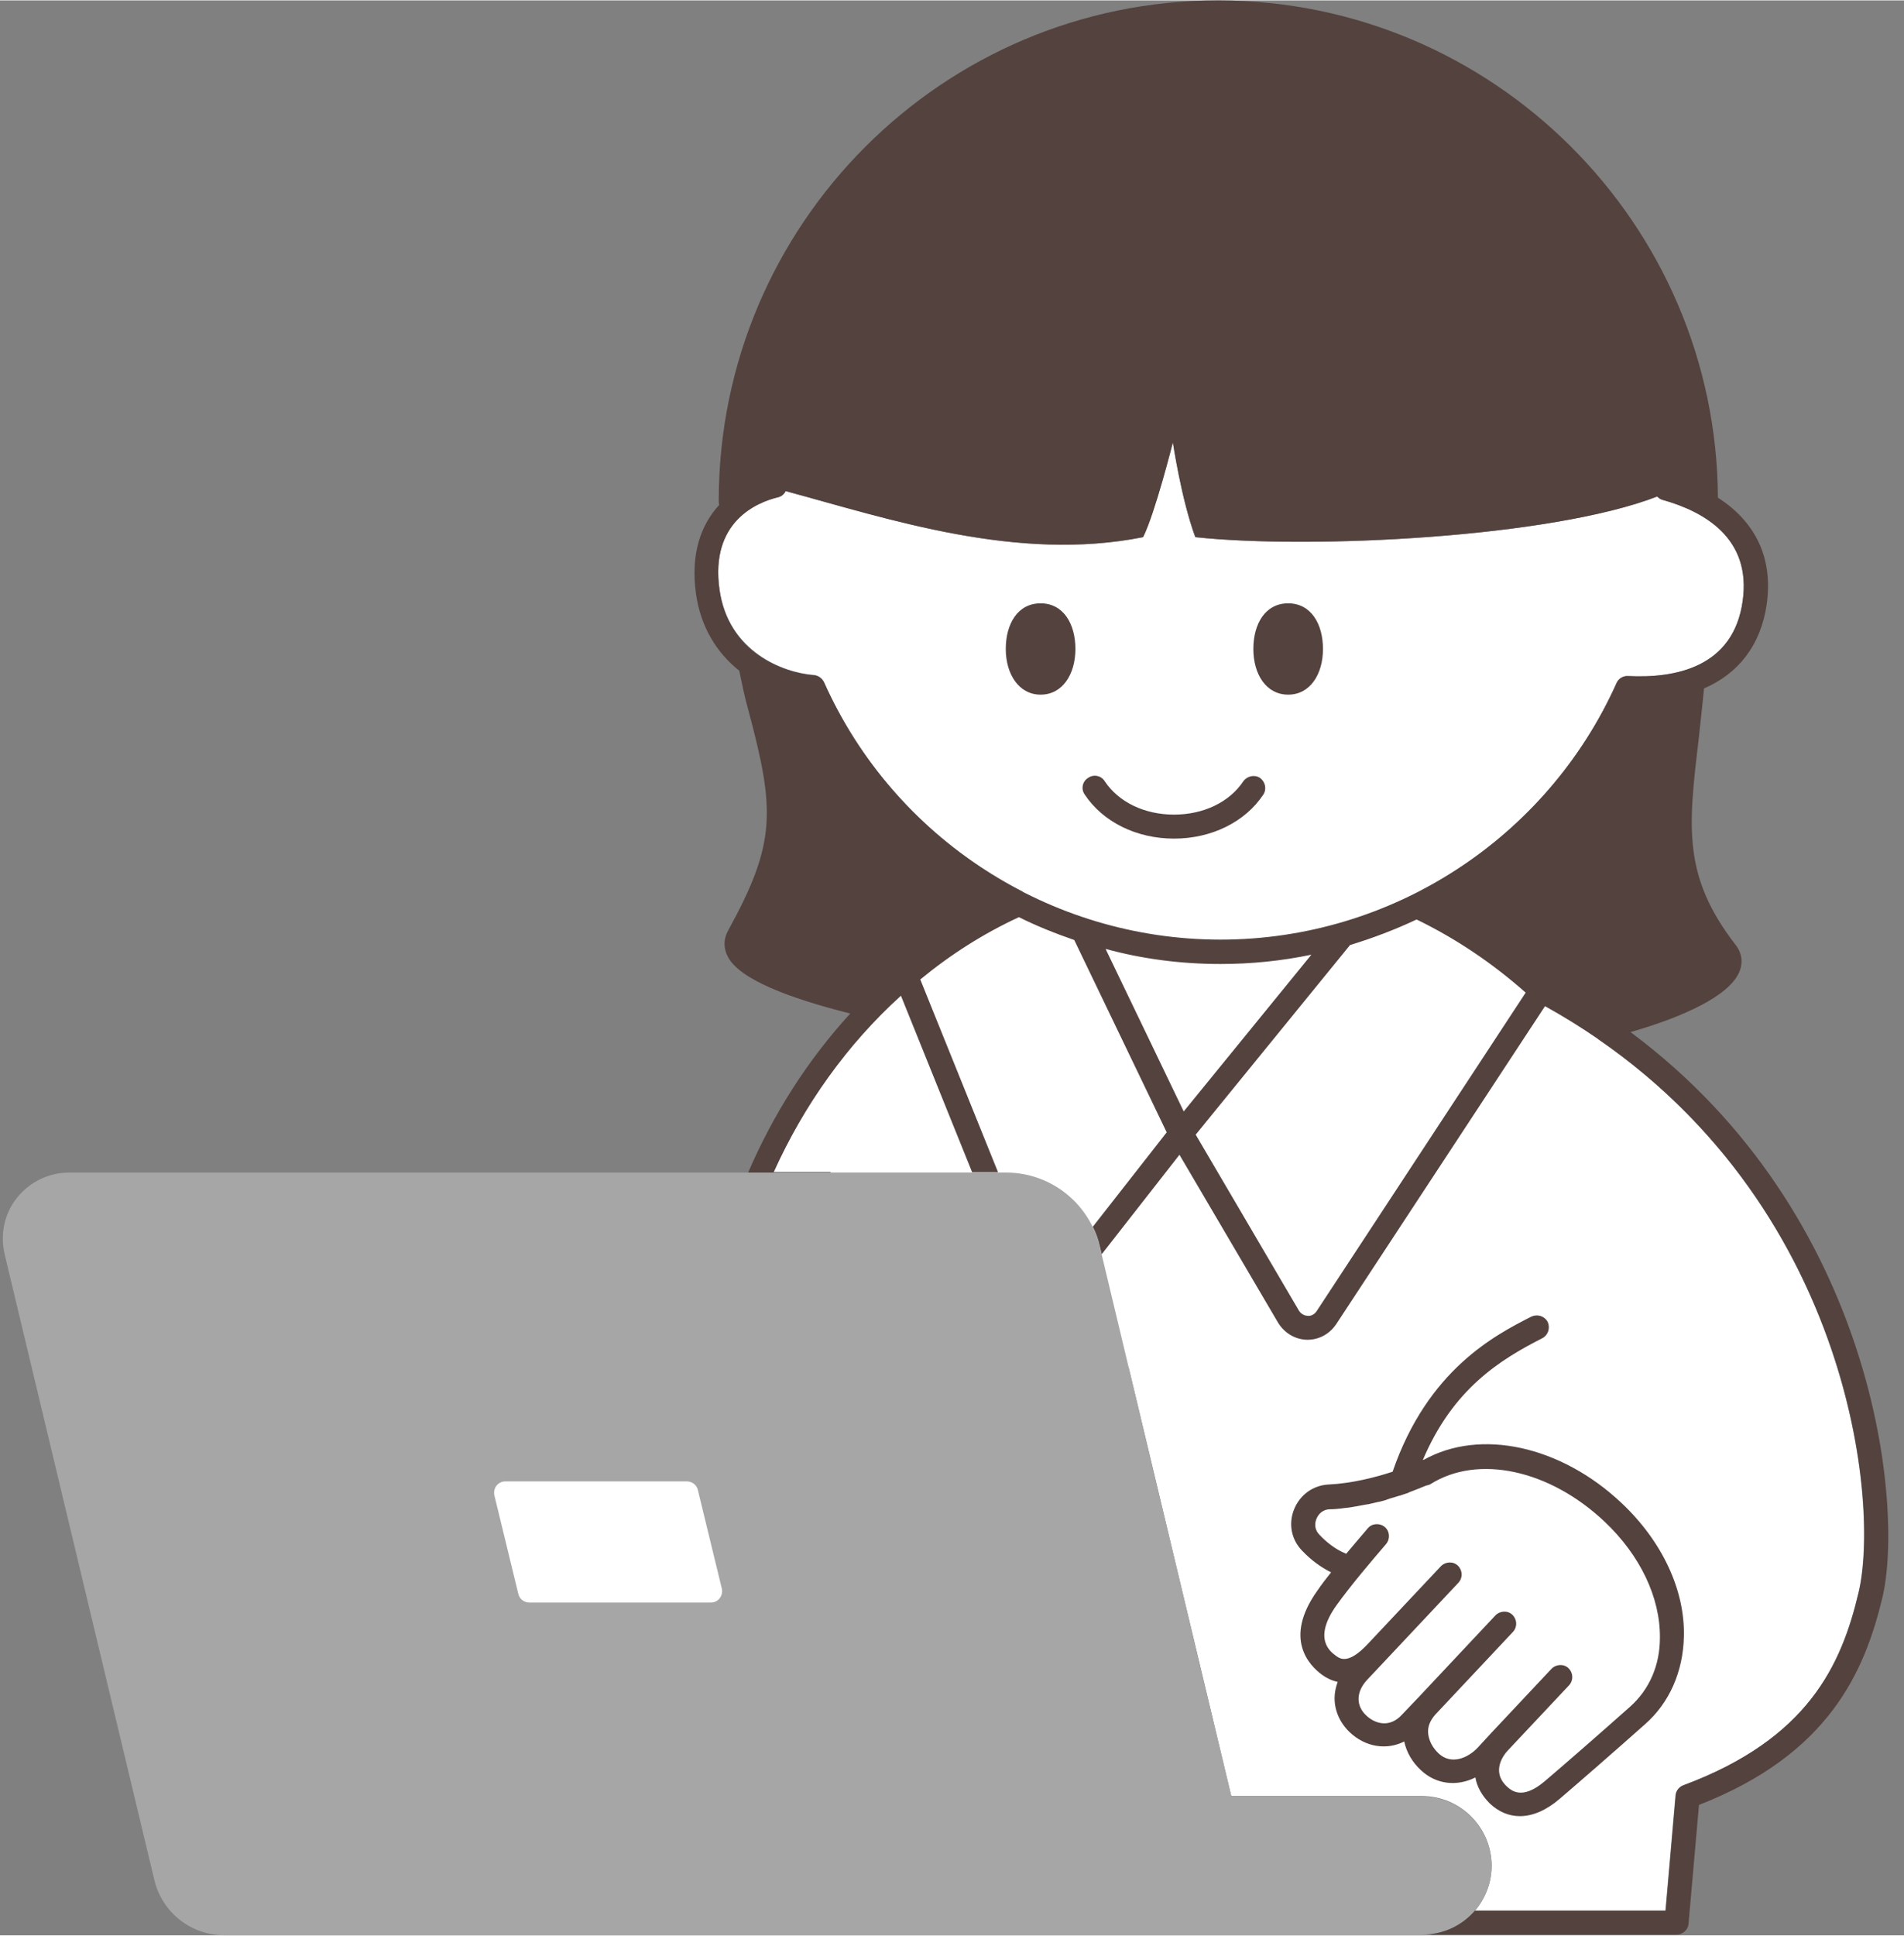
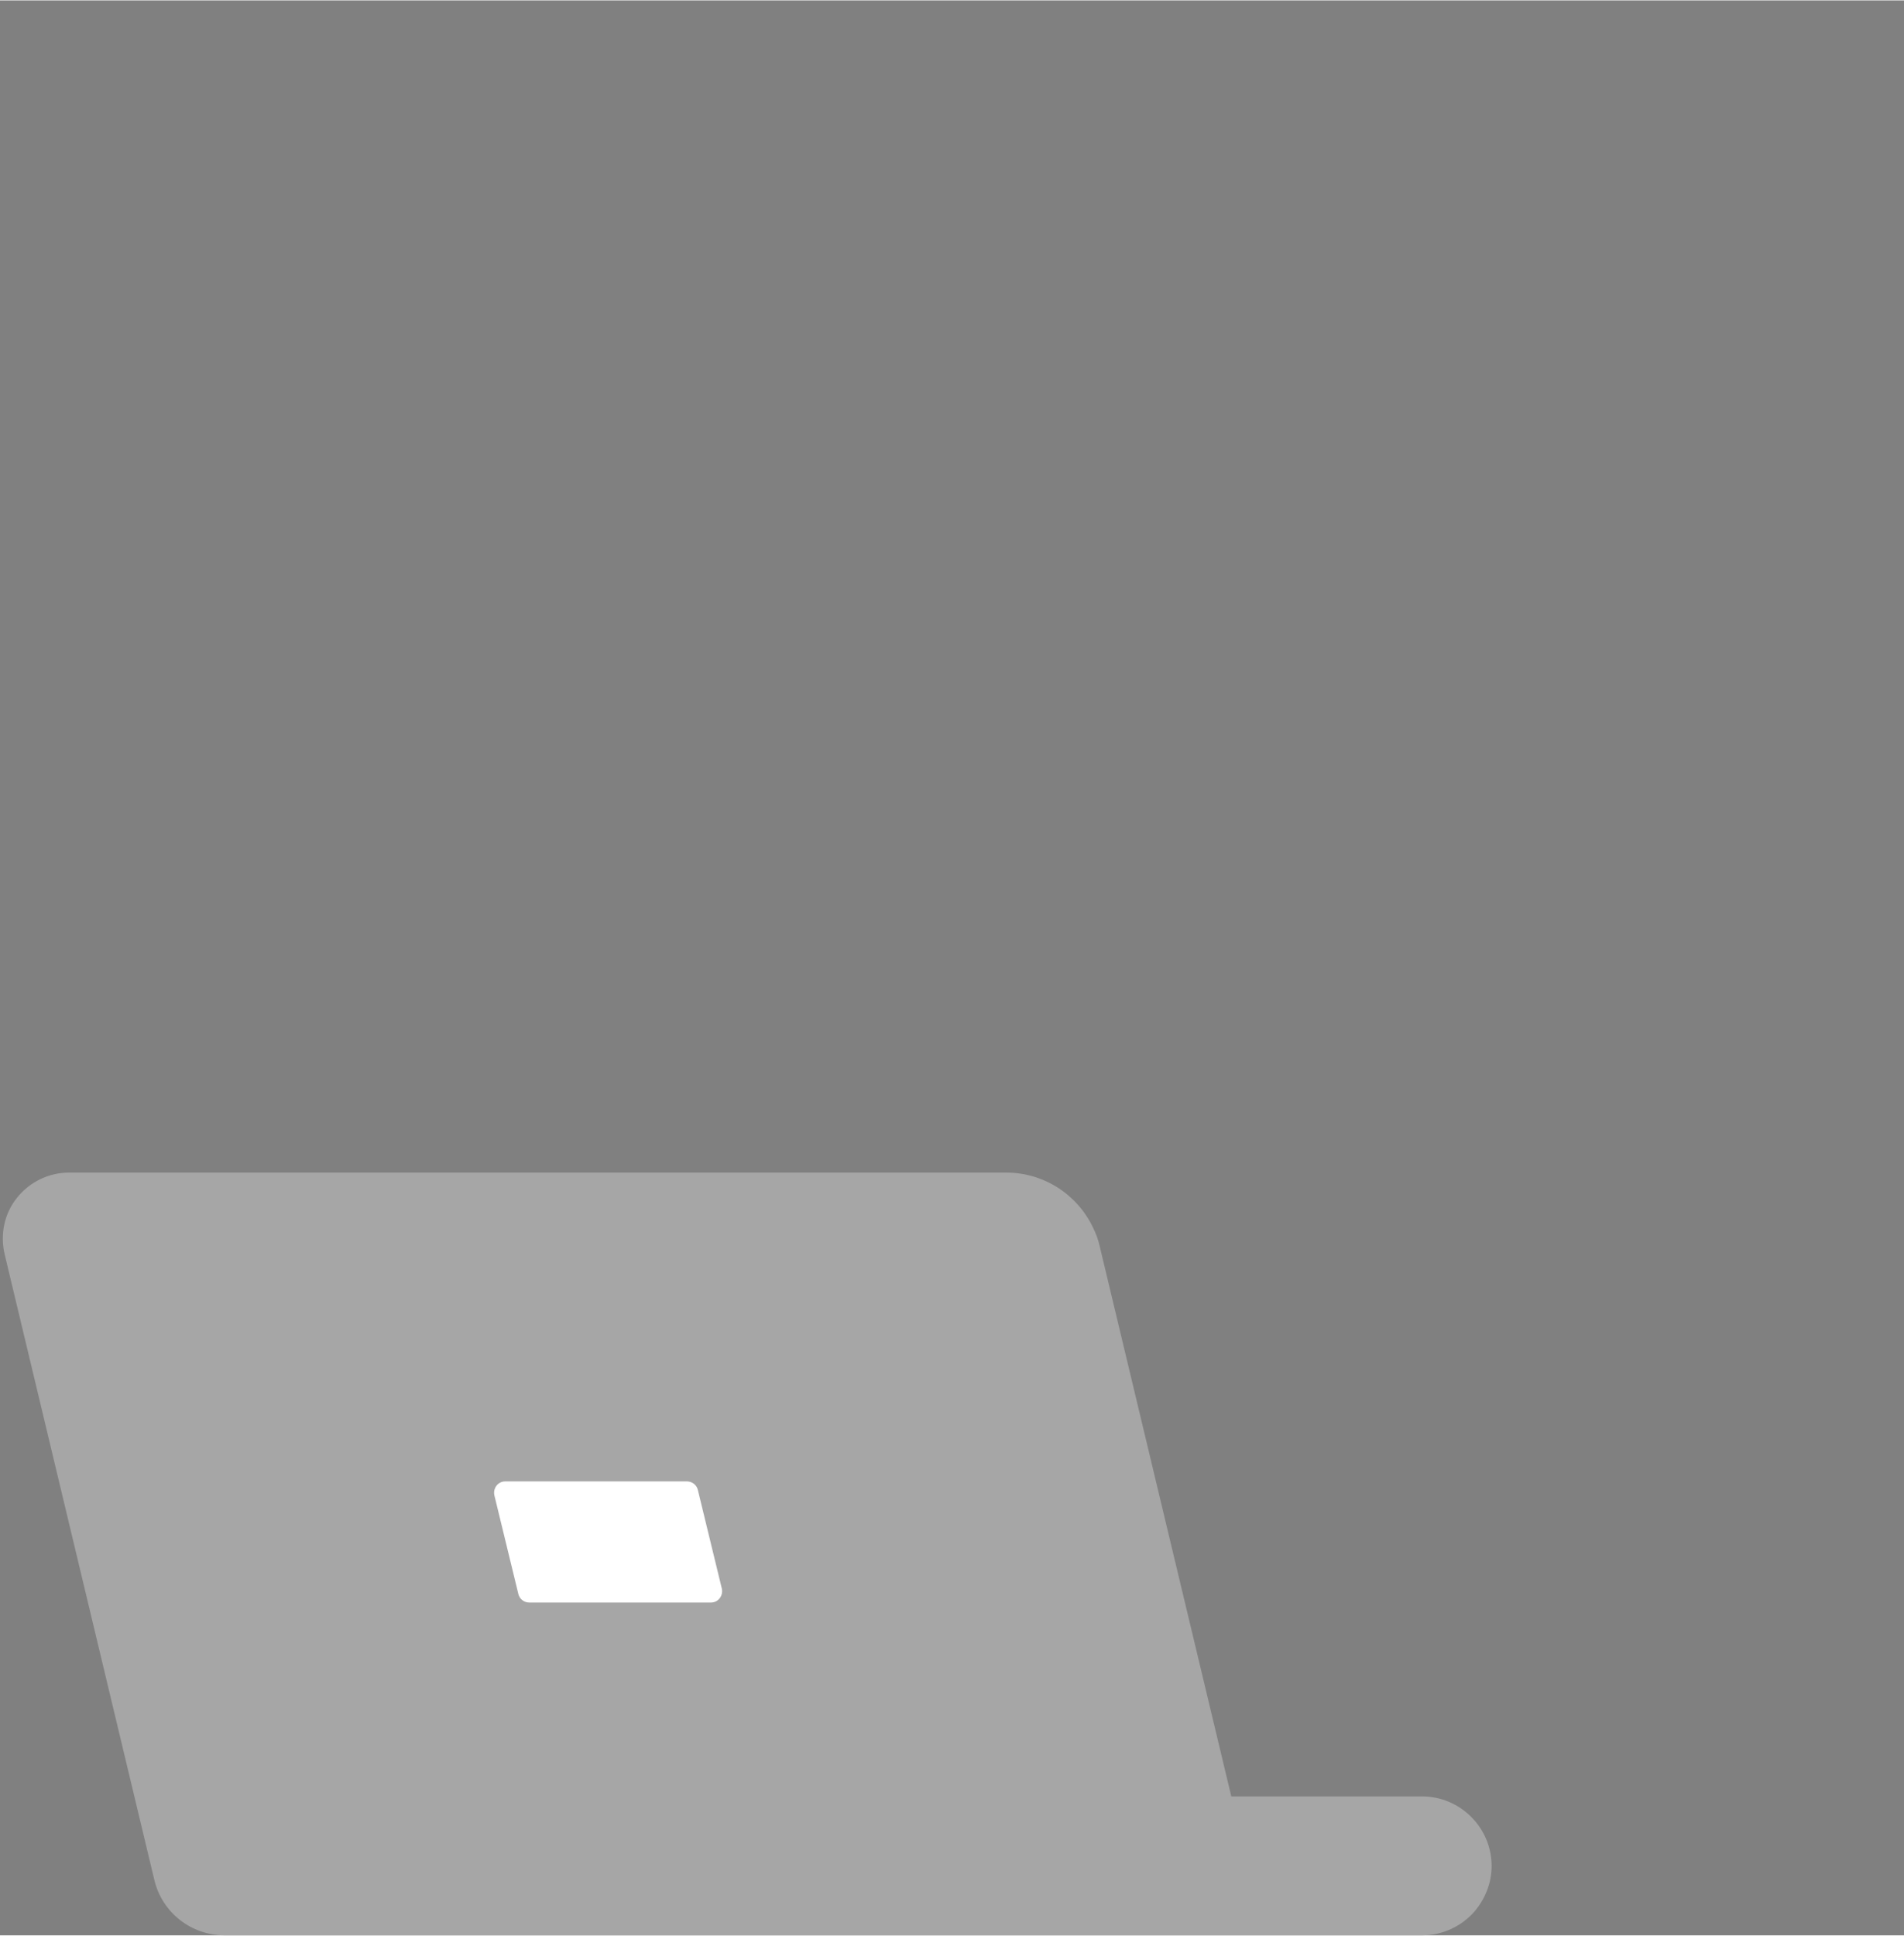
<svg xmlns="http://www.w3.org/2000/svg" fill="#000000" height="500" preserveAspectRatio="xMidYMid meet" version="1" viewBox="5.6 0.0 492.2 500.0" width="492" zoomAndPan="magnify">
  <rect x="5.6" y="0.0" width="492.2" height="500.0" fill="#808080" stroke="none" />
  <g fill="#ffffff" id="change1_1">
    <path d="M191.7,381.6L191.7,381.6c-0.4-1.6-1.8-2.7-3.5-2.7h-58.6c-2.3,0-4,2.2-3.5,4.4l7.7,31.8 c0.4,1.6,1.8,2.7,3.5,2.7h58.6c2.3,0,4-2.2,3.5-4.4L191.7,381.6z" />
-     <path d="M418.7,268.4C411.3,248.8,394,234,373,230c21.9-11.5,40-30.1,50.5-53.6c0.5-1.2,1.7-1.9,3-1.8 c12.2,0.6,27.2-2.2,29.6-19.4c2.3-16.2-10-23.1-20.6-26.1c-0.6-0.2-1.1-0.5-1.5-0.9c-27.4,10.6-89.4,13.7-119.4,10.5 c-3.6-9.7-5.8-24.5-5.8-24.5s-4.6,18.3-7.7,24.5c-32.6,6.5-65.8-4.7-92.4-11.9c-0.4,0.8-1.1,1.4-2,1.6c-5.4,1.3-17.6,6.3-15.1,23.8 c2.3,16.1,16.4,21.5,24.4,22.1h0c1.1,0.1,2.1,0.8,2.6,1.8c10.6,23.9,29,42.7,51.4,54.2c-1.3,1.6-2.5,3.3-3.6,5.1 c-19.5,4.7-35.4,18.8-42.5,37.3c-7.3,9.1-13.4,19.2-18.3,30h14.7c3.9,29.9,29.5,53,60.5,53c5.8,0,11.3-0.8,16.6-2.3l26.5,110.6 h49.3c9.9,0,18,8.1,18,18c0,4.5-1.7,8.6-4.4,11.7h49.3l2.6-29.8c0.1-1.2,0.9-2.2,2-2.6c32.3-12,40.9-31,45.3-49.8v0 C491.5,388.7,484,313.4,418.7,268.4z" />
  </g>
  <g id="change2_1">
    <path d="M63.7,500h309.5c5.4,0,10.3-2.4,13.6-6.2c2.7-3.2,4.4-7.3,4.4-11.7c0-9.9-8.1-18-18-18h-49.3l-33.5-140 l-0.5-2.1c-0.4-1.8-1-3.4-1.8-5c-4.1-8.5-12.7-14.1-22.4-14.1H23.5c-5.3,0-10.2,2.4-13.5,6.5c-3.3,4.1-4.4,9.5-3.2,14.6l38.7,161.7 C47.5,494.1,55,500,63.7,500z M192.2,410.4c0.4,1.8-0.9,3.6-2.8,3.6h-47c-1.3,0-2.5-0.9-2.8-2.2l-6.2-25.5c-0.4-1.8,0.9-3.6,2.8-3.6 h47c1.3,0,2.5,0.9,2.8,2.2L192.2,410.4L192.2,410.4z" fill="#a6a6a6" />
  </g>
  <g id="change3_1">
-     <path d="M205.6,302.8c7.8-17.3,18.9-32.9,32.9-45.6l18.4,45.6h6.7L243.5,253c7.9-6.5,16.4-11.9,25.5-16.1 c4.6,2.3,9.4,4.2,14.3,5.9l23.9,49.7l-19.1,24.4c0.8,1.6,1.4,3.2,1.8,5l0.5,2.1l20.1-25.7l25.5,43.4c1.6,2.6,4.3,4.3,7.4,4.4 c0.1,0,0.2,0,0.2,0c3,0,5.7-1.5,7.4-4l54-82.2c78,43.3,86.9,127.2,81.1,151.5v0c-4.5,18.8-13.1,37.8-45.3,49.8 c-1.1,0.4-1.9,1.4-2,2.6l-2.6,29.8h-49.3c-3.3,3.8-8.1,6.2-13.6,6.2h65.7c1.6,0,3-1.2,3.1-2.8l2.7-30.7 c33.6-13.1,42.8-34.4,47.4-53.5c5.6-23.4-1.6-99-65.1-146.2c14.6-4.2,24.8-9.4,27.7-14.7c1.5-2.6,1.3-5.5-0.5-7.8 c-13.7-17.7-12.3-30.3-9.6-53c0.3-2.7,0.6-5.4,0.9-8.3c0.2-1.6,0.3-3.3,0.5-5c9-3.9,14.7-11.3,16.2-21.7 c1.7-11.9-2.8-21.3-12.6-27.6C449.3,57.6,391.5,0,320.5,0c-71.2,0-129.1,57.9-129.1,129.3c0,0.1,0,0.5,0.1,1.1 c-4.7,5.1-7.4,12.6-6,22.8c1.2,8.8,5.5,15.5,11.2,20c0.7,3.4,1.4,6.8,2.3,10c7,26.1,7.3,34.5-5.2,57.2c-1.2,2.2-1.2,4.6,0,6.8 c3,5.7,15.6,10.6,31.6,14.6c-11,12-19.9,26-26.4,41.1H205.6L205.6,302.8z M206.7,128.4c0.9-0.2,1.6-0.8,2-1.6 c26.7,7.2,59.8,18.4,92.4,11.9c3.1-6.2,7.7-24.5,7.7-24.5s2.2,14.8,5.8,24.5c30,3.2,92,0.1,119.4-10.5c0.4,0.4,0.9,0.8,1.5,0.9 c10.7,3,22.9,9.9,20.6,26.1c-2.4,17.2-17.5,20-29.6,19.4c-1.3-0.1-2.5,0.7-3,1.8c-18.1,40.3-58.3,66.3-102.4,66.3 c-44.2,0-84.4-26.1-102.5-66.5c-0.5-1-1.5-1.7-2.6-1.8c-8-0.6-22.2-6-24.4-22.1C189.1,134.7,201.3,129.7,206.7,128.4L206.7,128.4z M343.6,339.9c-0.4,0-1.5-0.2-2.2-1.3l-26.7-45.5l39.9-49c5.9-1.8,11.7-4,17.2-6.6c10.1,4.9,19.5,11.2,28.2,18.9l-54.1,82.4 C345.1,339.9,344,340,343.6,339.9L343.6,339.9z M321.1,249c8,0,15.8-0.8,23.5-2.4l-33,40.5l-20.2-42 C300.9,247.7,310.9,249,321.1,249L321.1,249z M329.6,167.6c0-6.5,3.1-11.8,9-11.8c5.9,0,9,5.3,9,11.8c0,6.5-3.3,11.8-9,11.8 S329.6,174.1,329.6,167.6z M265.6,167.6c0-6.5,3.1-11.8,9-11.8c5.9,0,9,5.3,9,11.8c0,6.5-3.3,11.8-9,11.8 C269,179.4,265.6,174.1,265.6,167.6z M286,205.2c-1-1.4-0.6-3.4,0.9-4.3c1.4-1,3.4-0.6,4.3,0.9c3.6,5.4,10.3,8.6,17.9,8.6 c7.6,0,14.3-3.2,17.9-8.6c1-1.4,2.9-1.8,4.3-0.9c1.4,1,1.8,2.9,0.9,4.3c-4.7,7.1-13.4,11.4-23.1,11.4 C299.4,216.6,290.7,212.3,286,205.2L286,205.2z M424.8,388.3c-15.8-14.9-36.6-19.3-51.1-11.2c0,0,0,0-0.1,0c-0.1,0-0.2,0.1-0.2,0.1 c7.8-18.4,19.9-25.9,30.9-31.5c1.5-0.8,2.1-2.6,1.4-4.2c-0.8-1.5-2.6-2.1-4.2-1.4c-9.4,4.8-26.8,13.7-35.9,40.1 c-4.6,1.5-10.5,3-16.5,3.3c-4.1,0.2-7.5,2.7-9,6.5c-1.5,3.8-0.6,7.9,2.2,10.7c2.3,2.4,4.8,4.2,7.4,5.5c-1.3,1.6-2.5,3.2-3.6,4.8 c-8.8,12.4-2,19.3,1.3,21.7c1.1,0.8,2.5,1.5,4,1.8c-0.5,1.4-0.8,2.8-0.8,4.2c0,3.3,1.4,6.4,3.9,8.8c4.1,3.9,9.6,4.7,14.1,2.4 c0.6,2.8,2.1,5.4,4.4,7.5c3.9,3.6,9.2,4.2,14,1.8c0.4,2.4,1.7,4.7,3.7,6.7c2.3,2.2,5,3.3,7.8,3.3c3.3,0,6.8-1.5,10.2-4.4 c4.7-4,14-12.1,22.1-19.3c6.4-5.6,9.9-13.7,10.1-22.7C441.2,410.8,435.3,398.2,424.8,388.3L424.8,388.3z M426.9,441 c-8.1,7.2-17.4,15.3-22,19.2c-5.9,5-8.7,2.3-9.8,1.3c-4.1-3.9-0.8-8.2,0.5-9.5l15.6-16.6c1.2-1.3,1.1-3.2-0.1-4.4 c-1.2-1.2-3.2-1.1-4.4,0.1l-15.5,16.5c0,0-0.1,0.1-0.1,0.1l-3.4,3.7c-2.7,2.9-7,4.6-10.2,1.6c-1.6-1.5-2.5-3.3-2.7-5.1 c-0.2-1.8,0.5-3.4,1.8-4.9l20.1-21.4h0c1.2-1.3,1.1-3.2-0.1-4.4c-1.2-1.2-3.2-1.1-4.4,0.1l-20,21.3c0,0-0.1,0.1-0.1,0.1L368,443 c-3.2,3.5-7,2.3-9.2,0.2c-1.3-1.2-2-2.7-2-4.3c0-1.7,0.8-3.4,2.2-4.9l23.6-25.1c1.2-1.3,1.1-3.2-0.1-4.4c-1.2-1.2-3.2-1.1-4.4,0.1 l-19,20.2c-5,5.3-7.1,3.7-8.1,3c-1.5-1.1-6.1-4.4,0.1-13.1c3.9-5.4,9.2-11.6,12.8-15.8c1.1-1.3,1-3.3-0.3-4.4 c-1.3-1.1-3.3-1-4.4,0.3c-1.6,1.9-3.6,4.2-5.6,6.6c-3-1.2-5.4-3.3-6.9-4.9c-1.1-1.1-1.4-2.6-0.8-4.1c0.6-1.5,1.9-2.5,3.5-2.5 c1,0,2-0.1,2.9-0.2c0.2,0,0.5-0.1,0.7-0.1c1-0.1,1.9-0.2,2.8-0.4c0,0,0,0,0.1,0c0.9-0.2,1.8-0.3,2.7-0.5c0.2,0,0.4-0.1,0.7-0.1 c0.9-0.2,1.8-0.4,2.6-0.6c0,0,0.1,0,0.1,0c0.8-0.2,1.7-0.4,2.4-0.7c0.2-0.1,0.4-0.1,0.6-0.2c0.8-0.2,1.6-0.5,2.3-0.7 c0,0,0.1,0,0.1,0c0.7-0.2,1.4-0.5,2.1-0.7c0.2-0.1,0.3-0.1,0.4-0.2c1.6-0.6,3.1-1.2,4.3-1.7c0.4-0.1,0.9-0.2,1.2-0.4 c12.2-7.7,30.7-3.8,45,9.7c9.2,8.7,14.4,19.6,14.3,30C434.7,430.2,432,436.5,426.9,441L426.9,441z" fill="#54423e" />
-   </g>
+     </g>
</svg>